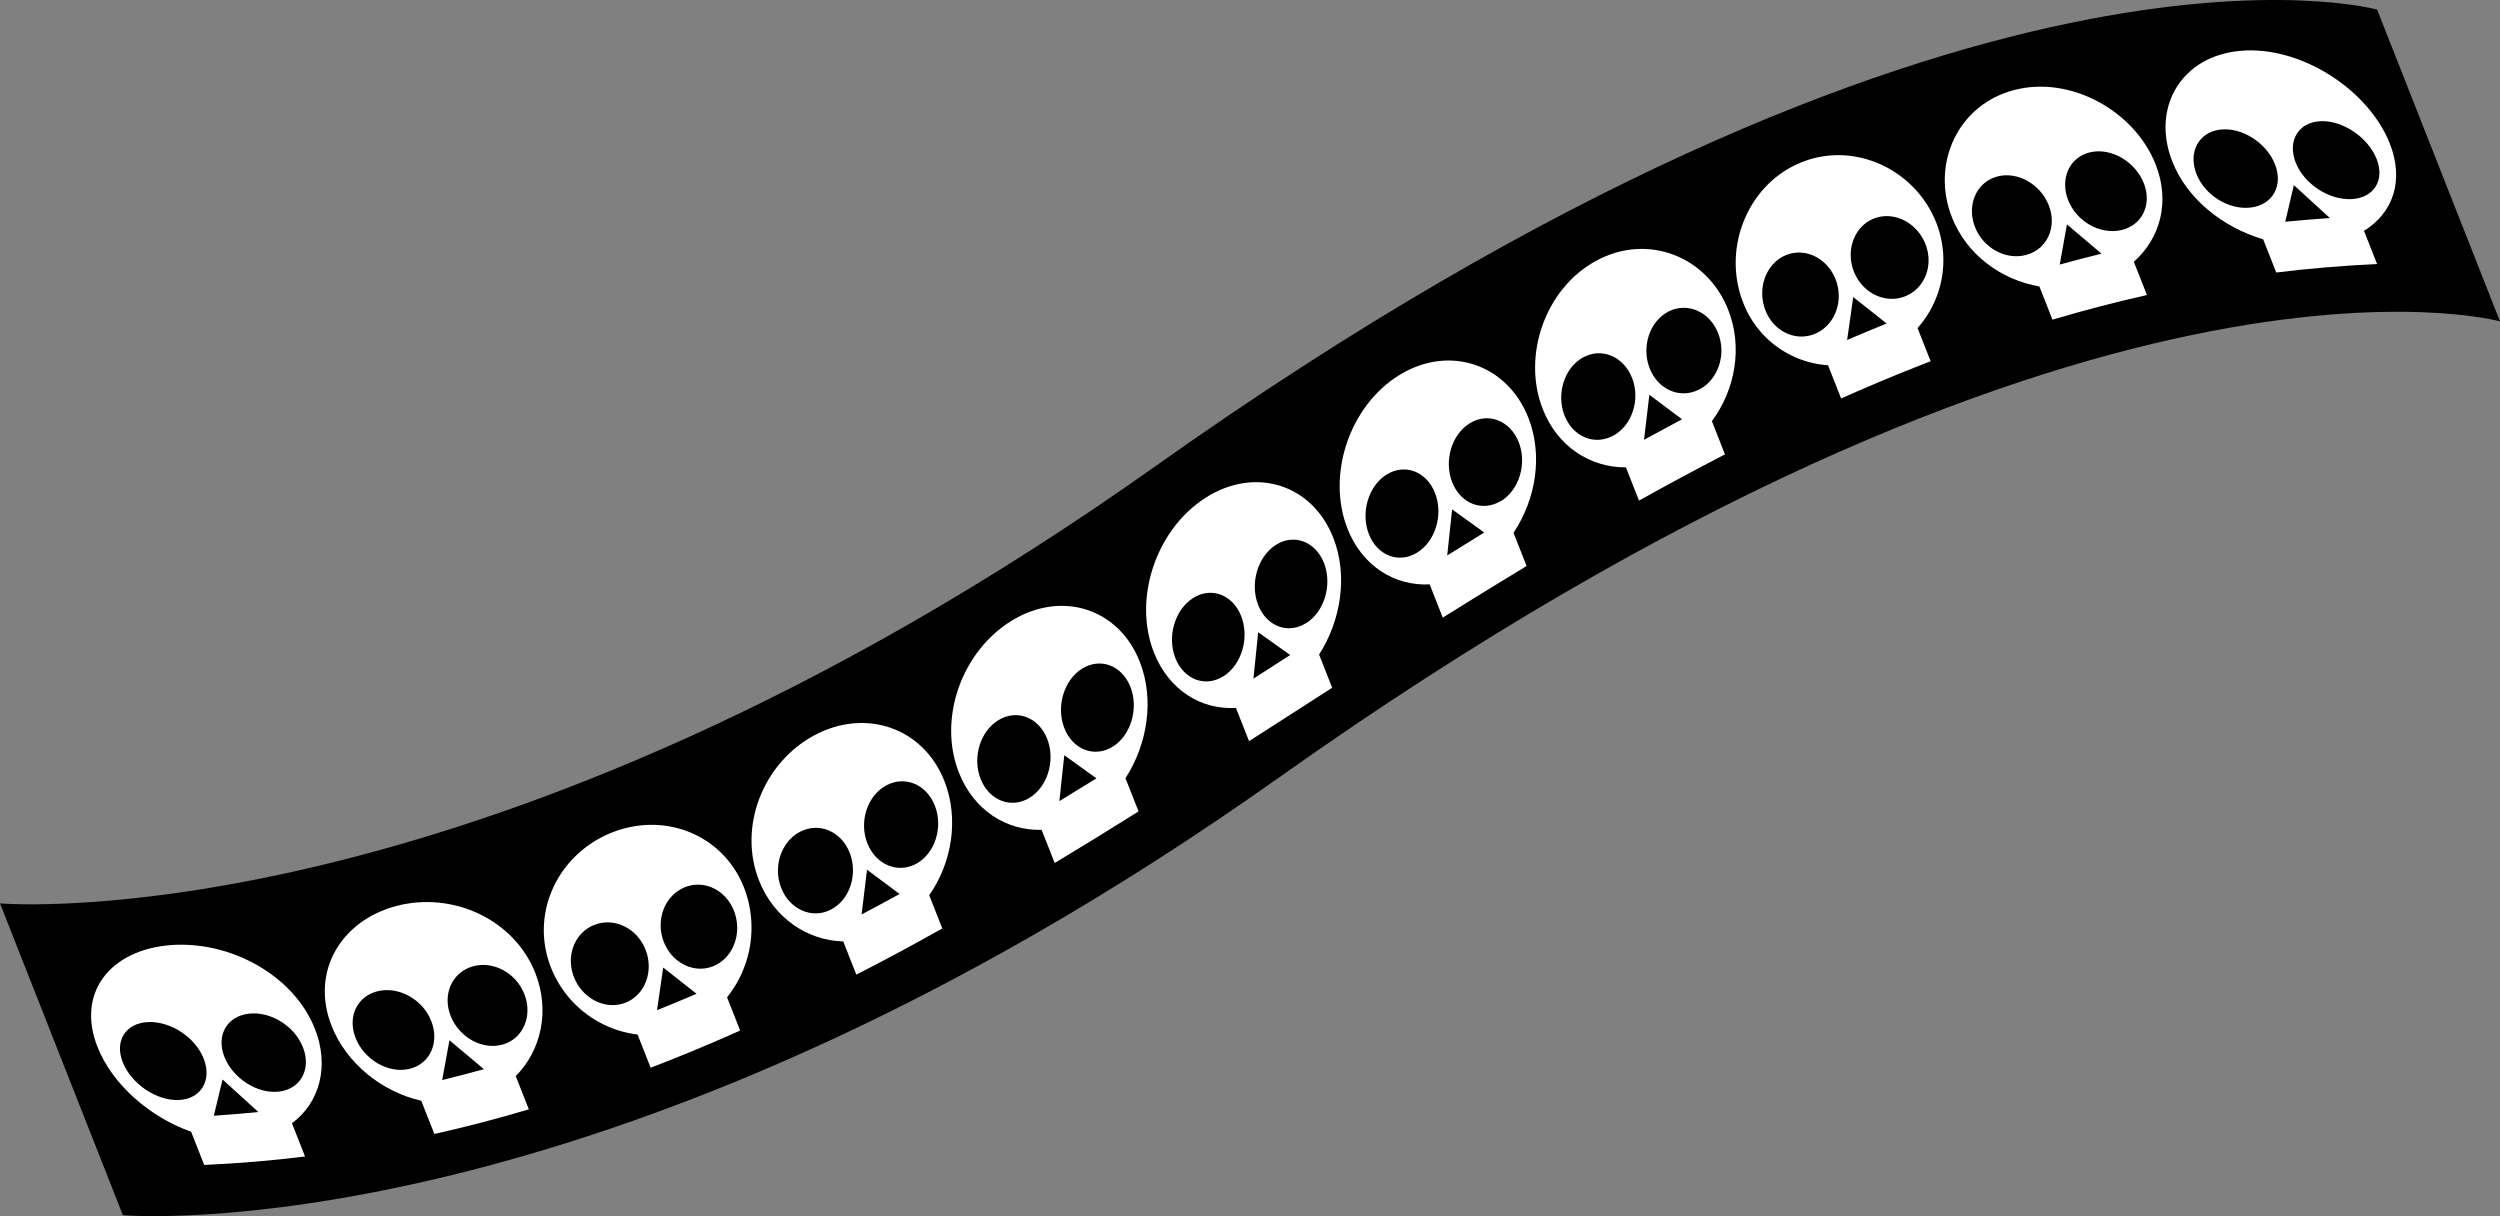
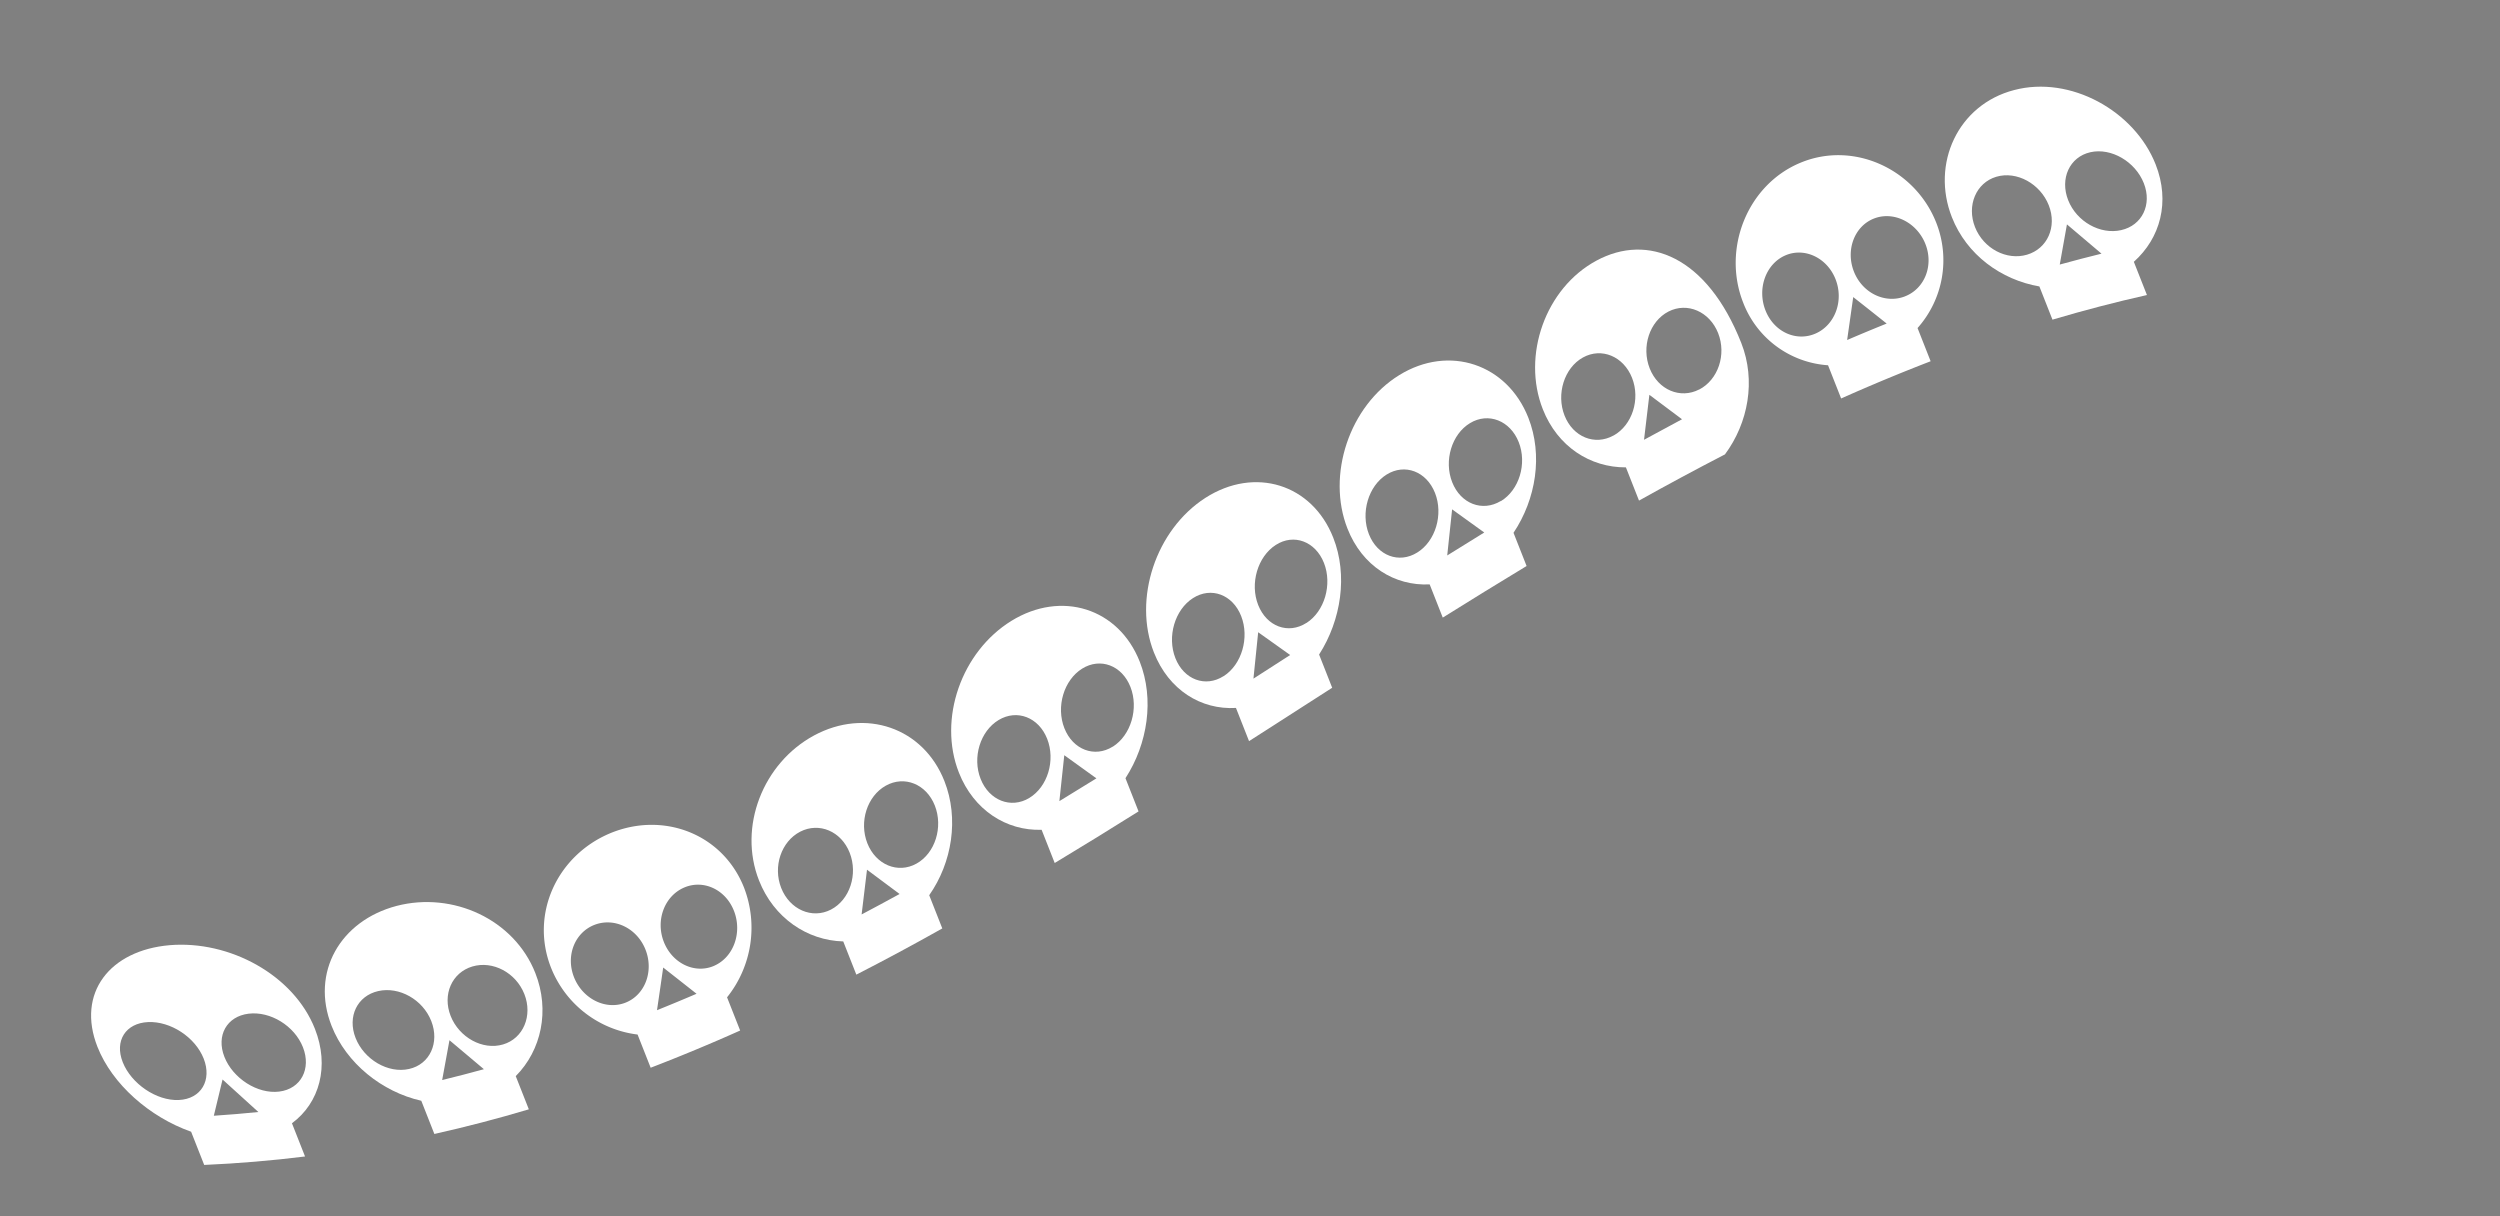
<svg xmlns="http://www.w3.org/2000/svg" id="ebbeb906-fba2-4d47-be34-657d79528a6a" data-name="Layer 1" width="673.208" height="327.478" viewBox="0 0 673.208 327.478">
  <rect x="0" y="0" width="673.208" height="327.478" fill="#808080" stroke="none" />
  <defs>
    <style>.f9ddbdc1-0538-43b5-bafe-670ba50c0fdd{fill:#fff;}</style>
  </defs>
-   <path d="M41.243,355.367S170.367,366.686,352.612,237.474C569.721,83.531,681.363,114.681,681.363,114.681L648.275,30.725S536.635-.419,319.524,153.518C137.303,282.72,8.155,271.411,8.155,271.411Z" transform="translate(-8.155 -28.14)" />
  <path class="f9ddbdc1-0538-43b5-bafe-670ba50c0fdd" d="M53.844,282.662C37.694,284.047,28.7,295.581,34.402,310.05c3.964,10.057,14.022,18.89,25.217,22.846l3.524,8.942q13.788-.612,27.155-2.278l-3.524-8.942c7.465-5.525,10.148-15.371,6.185-25.428C87.262,290.719,70.013,281.31,53.844,282.662Zm2.463,41.69c-6.016.271-12.811-4.387-15.098-10.173s.811-10.541,6.828-10.811,12.683,4.045,14.967,9.839S62.325,324.088,56.306,324.352Zm9.427,4.24q1.198-4.859,2.351-9.763,4.841,4.401,9.651,8.76Q71.787,328.19,65.733,328.592Zm17.615-6.508c-5.835.729-12.482-3.552-14.761-9.335s.658-10.914,6.495-11.638,12.366,3.24,14.65,9.035S89.2,321.362,83.348,322.084Z" transform="translate(-8.155 -28.14)" />
  <path class="f9ddbdc1-0538-43b5-bafe-670ba50c0fdd" d="M114.949,272.086c-15.133,3.981-23.202,17.864-17.496,32.325,3.966,10.063,13.567,17.753,24.146,20.147l3.524,8.943q12.891-2.89,25.438-6.637l-3.525-8.942c6.909-6.938,9.241-17.692,5.277-27.749C146.609,275.698,130.091,268.144,114.949,272.086ZM118.288,316c-5.63,1.269-12.093-2.548-14.376-8.343s.476-11.373,6.106-12.641,11.983,2.268,14.269,8.069S123.924,314.764,118.288,316Zm8.933,2.988q.992-5.349,1.968-10.734,4.647,3.925,9.275,7.805-5.579,1.538-11.247,2.918Zm16.399-9.596c-5.487,1.632-11.831-1.881-14.112-7.669s.355-11.684,5.839-13.322,11.728,1.639,14.012,7.434S149.105,307.774,143.62,309.392Z" transform="translate(-8.155 -28.14)" />
  <path class="f9ddbdc1-0538-43b5-bafe-670ba50c0fdd" d="M172.499,252.506c-14.339,5.995-21.66,21.76-15.96,36.223a28.833,28.833,0,0,0,23.304,17.993l3.524,8.942q12.175-4.688,24.097-10.02l-3.524-8.942a29.981,29.981,0,0,0,4.579-29.52C202.817,252.713,186.861,246.57,172.499,252.506Zm4.027,45.66c-5.313,2.053-11.52-1.093-13.803-6.888s.219-12.043,5.533-14.096,11.438.885,13.722,6.68S181.87,296.102,176.526,298.166Zm8.548,2.011q.85-5.742,1.667-11.498,4.509,3.54,8.984,7.066-5.286,2.262-10.653,4.426Zm15.454-11.993c-5.206,2.327-11.32-.587-13.604-6.382s.128-12.276,5.334-14.603,11.242.391,13.533,6.203-.055,12.461-5.265,14.776Z" transform="translate(-8.155 -28.14)" />
  <path class="f9ddbdc1-0538-43b5-bafe-670ba50c0fdd" d="M227.387,226.176c-13.77,7.424-20.533,24.622-14.84,39.067,3.966,10.063,12.944,16.153,22.68,16.407l3.524,8.943q11.673-5.979,23.149-12.443l-3.524-8.943c6.177-8.792,8.062-20.664,4.096-30.727C256.772,224.017,241.167,218.761,227.387,226.176Zm4.518,46.907c-5.088,2.625-11.099-.027-13.383-5.822s.022-12.544,5.113-15.163,11.046-.125,13.324,5.672S236.999,270.455,231.905,273.083Zm8.268,1.301q.743-6.016,1.451-12.047l8.777,6.542Q245.316,271.668,240.173,274.384Zm14.784-13.692c-5.018,2.804-10.965.313-13.241-5.478s-.047-12.703,4.971-15.507,10.919-.432,13.202,5.362S259.983,257.891,254.957,260.692Z" transform="translate(-8.155 -28.14)" />
  <path class="f9ddbdc1-0538-43b5-bafe-670ba50c0fdd" d="M280.503,195.331c-13.434,8.291-19.833,26.412-14.127,40.873,3.968,10.069,12.759,15.703,22.269,15.385l3.524,8.942q11.338-6.831,22.578-13.892l-3.524-8.942c5.997-9.251,7.814-21.311,3.846-31.38C309.363,191.857,293.937,187.054,280.503,195.331Zm4.827,47.688c-4.954,2.985-10.827.664-13.111-5.13s-.113-12.87,4.84-15.855,10.797-.742,13.08,5.052.136,12.944-4.812,15.927Zm8.094.859,1.322-12.374q4.327,3.115,8.654,6.232-4.97,3.081-9.978,6.136Zm14.383-14.691c-4.903,3.076-10.75.842-13.034-4.953s-.142-12.961,4.764-16.031,10.735-.898,13.021,4.903.141,13.01-4.744,16.099Z" transform="translate(-8.155 -28.14)" />
  <path class="f9ddbdc1-0538-43b5-bafe-670ba50c0fdd" d="M332.721,162.224c-13.316,8.575-19.522,27.185-13.827,41.636,3.97,10.075,12.667,15.47,22.084,14.914l3.524,8.942,22.388-14.374-3.525-8.943c5.971-9.316,7.779-21.4,3.811-31.469C361.476,158.467,346.044,153.667,332.721,162.224Zm4.939,47.974c-4.886,3.138-10.707.969-12.991-4.826s-.166-13.021,4.721-16.159,10.702-.981,12.986,4.814.18,13.057-4.709,16.189Zm8.026.687,1.275-12.494,8.614,6.131Zm14.267-15.004c-4.886,3.138-10.696.979-12.984-4.808s-.165-13.021,4.714-16.176,10.701-.967,12.99,4.825.176,13.045-4.713,16.177Z" transform="translate(-8.155 -28.14)" />
  <path class="f9ddbdc1-0538-43b5-bafe-670ba50c0fdd" d="M384.953,129.151c-13.433,8.276-19.63,26.911-13.937,41.356,3.971,10.075,12.671,15.462,22.125,15.001l3.524,8.942q11.25-7.038,22.578-13.892l-3.524-8.942c6.067-9.072,7.959-20.927,3.99-30.996C414.012,126.163,398.388,120.86,384.953,129.151Zm4.857,47.765c-4.91,3.078-10.729.895-13.019-4.897s-.166-13.021,4.749-16.087,10.756-.844,13.04,4.95S394.729,173.862,389.81,176.916Zm8.061.776,1.315-12.392q4.333,3.114,8.655,6.232-4.966,3.074-9.963,6.178Zm14.413-14.634c-4.947,2.983-10.79.74-13.074-5.054s-.143-12.947,4.804-15.93,10.827-.665,13.111,5.13.123,12.913-4.824,15.896Z" transform="translate(-8.155 -28.14)" />
-   <path class="f9ddbdc1-0538-43b5-bafe-670ba50c0fdd" d="M438.071,98.312c-13.782,7.408-20.155,25.596-14.459,40.033,3.971,10.074,12.755,15.69,22.376,15.652l3.524,8.943q11.499-6.42,23.149-12.443l-3.525-8.943c6.293-8.499,8.366-19.895,4.401-29.973C467.842,97.131,451.838,90.882,438.071,98.312Zm4.592,47.092c-5.018,2.804-10.917.438-13.2-5.357s-.094-12.822,4.929-15.628,10.963-.319,13.247,5.476.048,12.722-4.969,15.526Zm8.204,1.14q.714-6.054,1.435-12.089,4.394,3.284,8.793,6.584-5.114,2.718-10.221,5.522Zm14.844-13.523c-5.084,2.617-11.035.12-13.321-5.681s-.04-12.685,5.051-15.304,11.097.021,13.381,5.816-.009,12.559-5.104,15.187Z" transform="translate(-8.155 -28.14)" />
+   <path class="f9ddbdc1-0538-43b5-bafe-670ba50c0fdd" d="M438.071,98.312c-13.782,7.408-20.155,25.596-14.459,40.033,3.971,10.074,12.755,15.69,22.376,15.652l3.524,8.943q11.499-6.42,23.149-12.443c6.293-8.499,8.366-19.895,4.401-29.973C467.842,97.131,451.838,90.882,438.071,98.312Zm4.592,47.092c-5.018,2.804-10.917.438-13.2-5.357s-.094-12.822,4.929-15.628,10.963-.319,13.247,5.476.048,12.722-4.969,15.526Zm8.204,1.14q.714-6.054,1.435-12.089,4.394,3.284,8.793,6.584-5.114,2.718-10.221,5.522Zm14.844-13.523c-5.084,2.617-11.035.12-13.321-5.681s-.04-12.685,5.051-15.304,11.097.021,13.381,5.816-.009,12.559-5.104,15.187Z" transform="translate(-8.155 -28.14)" />
  <path class="f9ddbdc1-0538-43b5-bafe-670ba50c0fdd" d="M492.958,71.976c-14.351,5.966-21.082,23.227-15.391,37.666a26.368,26.368,0,0,0,22.849,16.857l3.525,8.942q11.931-5.322,24.102-10.022l-3.524-8.942a27.485,27.485,0,0,0,5.028-28.382C523.856,73.656,507.292,65.983,492.958,71.976Zm4.145,45.959c-5.208,2.321-11.242-.39-13.533-6.203s.053-12.466,5.263-14.782,11.329.591,13.604,6.382S502.312,115.614,497.103,117.935Zm8.452,1.766q.827-5.802,1.641-11.564,4.509,3.542,9.01,7.132Q510.872,117.412,505.555,119.701Zm15.552-11.743c-5.316,2.047-11.438-.885-13.724-6.685s.135-12.258,5.452-14.305,11.522,1.1,13.803,6.888-.217,12.049-5.533,14.096Z" transform="translate(-8.155 -28.14)" />
  <path class="f9ddbdc1-0538-43b5-bafe-670ba50c0fdd" d="M550.507,52.395c-15.141,3.942-22.412,19.853-16.735,34.256,3.975,10.087,13.211,16.833,23.553,18.625l3.524,8.943q12.553-3.729,25.438-6.637l-3.525-8.942c7.134-6.365,9.841-16.152,5.868-26.233C582.94,57.968,565.631,48.391,550.507,52.395Zm3.501,44.325c-5.483,1.624-11.731-1.63-14.015-7.425s.262-11.936,5.745-13.56,11.83,1.881,14.114,7.675S559.492,95.097,554.008,96.721Zm8.804,2.66q.97-5.438,1.935-10.818,4.652,3.918,9.306,7.883Q568.42,97.832,562.812,99.381Zm16.528-9.269c-5.624,1.266-11.977-2.27-14.261-8.065s.366-11.653,5.99-12.919,12.096,2.554,14.377,8.343-.482,11.375-6.082,12.632Z" transform="translate(-8.155 -28.14)" />
-   <path class="f9ddbdc1-0538-43b5-bafe-670ba50c0fdd" d="M611.61,41.82c-16.169,1.351-24.18,15.384-18.488,29.808,3.973,10.081,13.553,17.718,24.464,20.953l3.524,8.942q13.38-1.65,27.155-2.278l-3.524-8.942c7.754-4.792,10.915-13.442,6.94-23.529C645.993,52.341,627.76,40.435,611.61,41.82Zm2.667,42.209c-5.846.72-12.363-3.234-14.649-9.035s.533-11.23,6.379-11.95,12.49,3.556,14.767,9.333S620.115,83.306,614.277,84.029Zm9.262,3.822q1.146-4.956,2.311-9.864,4.838,4.409,9.691,8.861Q629.52,87.265,623.539,87.852Zm17.774-6.089c-6.018.265-12.675-4.041-14.961-9.842s.678-10.881,6.691-11.143,12.819,4.391,15.1,10.179S647.336,81.49,641.313,81.763Z" transform="translate(-8.155 -28.14)" />
</svg>